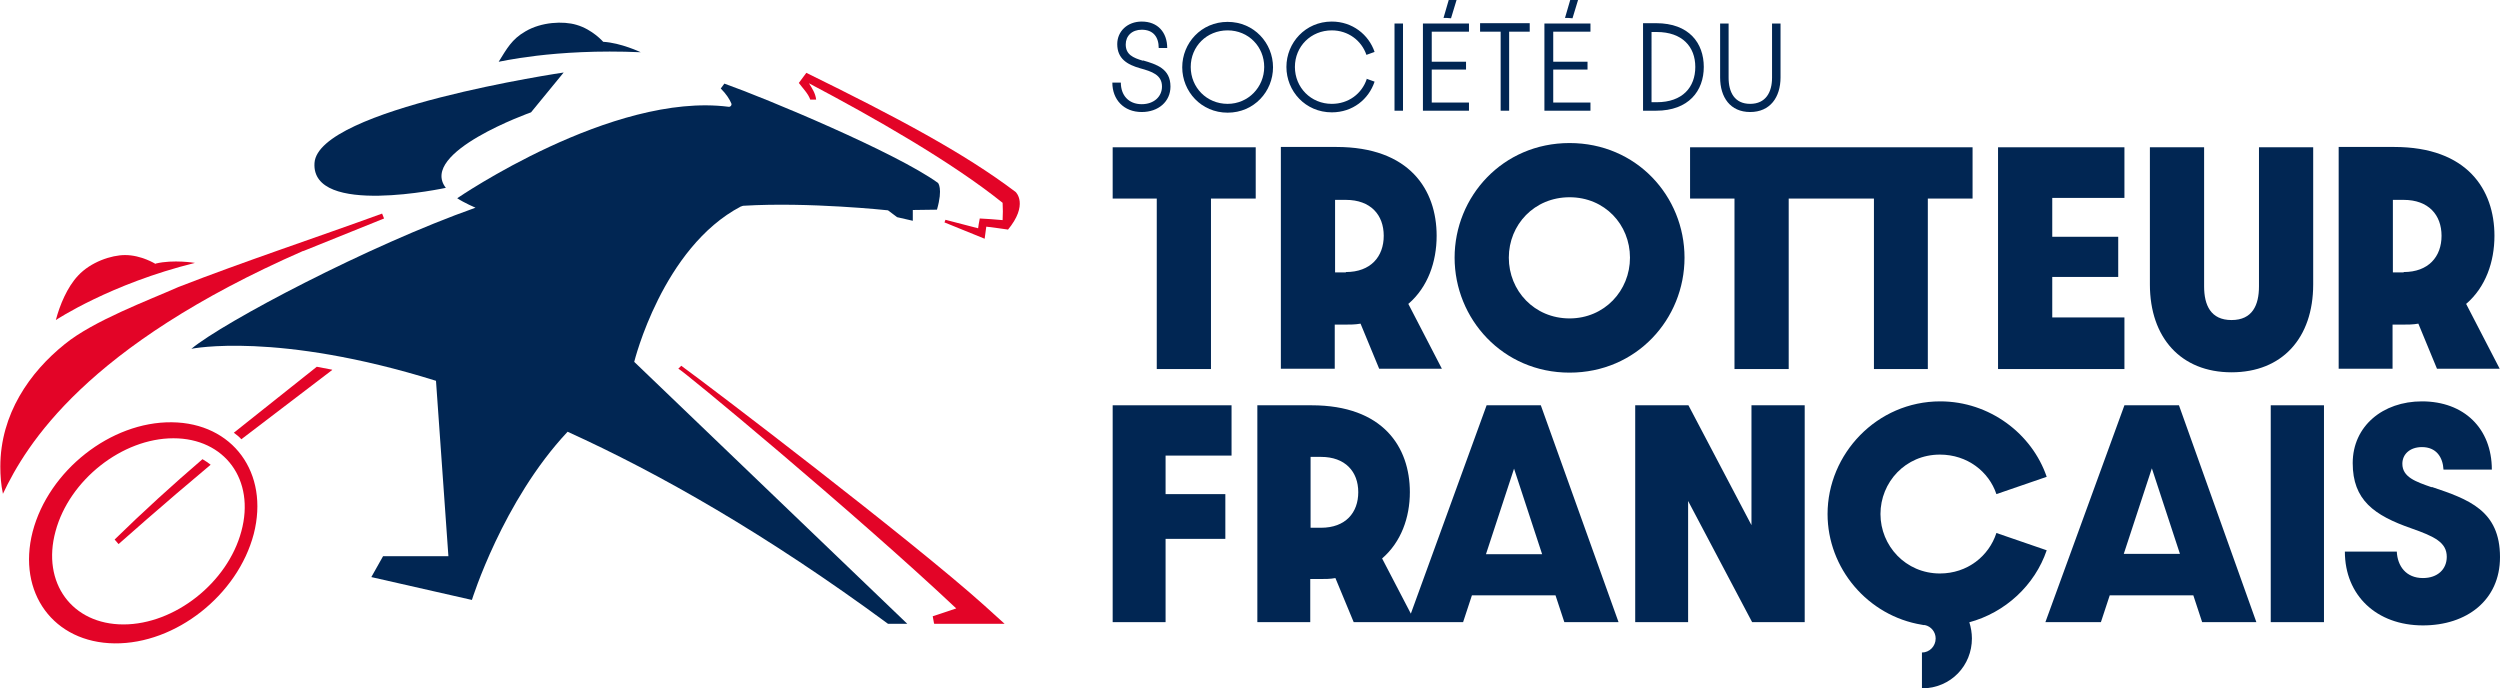
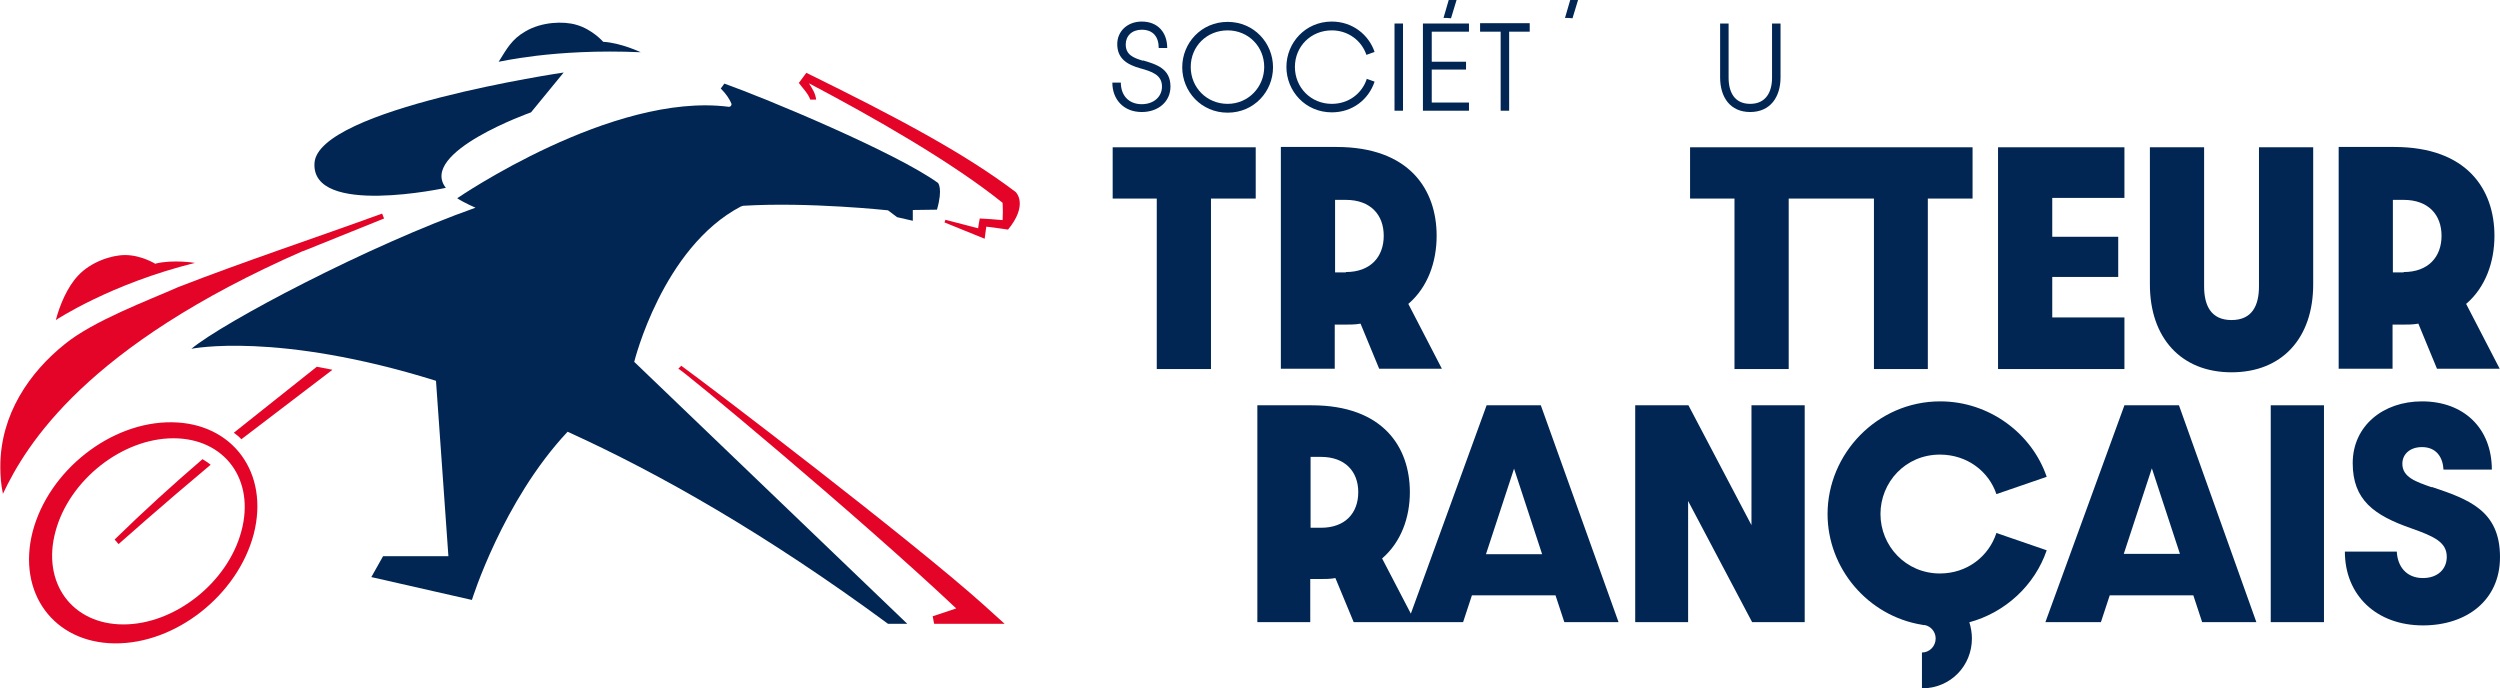
<svg xmlns="http://www.w3.org/2000/svg" id="Calque_2" data-name="Calque 2" viewBox="0 0 76.55 21.08">
  <defs>
    <style>
      .cls-1 {
        fill: #e30427;
      }

      .cls-1, .cls-2 {
        stroke-width: 0px;
      }

      .cls-2 {
        fill: #012653;
      }
    </style>
  </defs>
  <g id="a">
    <g>
      <g>
        <g>
-           <path class="cls-2" d="m48.06,4.38c-2.05,0-3.52,1.64-3.52,3.51s1.47,3.52,3.52,3.52,3.52-1.64,3.52-3.52-1.47-3.51-3.52-3.51Zm0,5.37c-1.08,0-1.86-.85-1.86-1.86s.78-1.85,1.86-1.85,1.85.84,1.85,1.85-.78,1.86-1.85,1.86Z" />
          <polygon class="cls-2" points="60.4 4.51 60.4 6.08 59.03 6.08 59.03 11.3 57.38 11.3 57.38 6.08 54.77 6.08 54.77 11.3 53.11 11.3 53.11 6.08 51.75 6.08 51.75 4.51 60.4 4.51" />
          <polygon class="cls-2" points="65.05 6.06 65.05 4.51 61.18 4.51 61.18 11.3 65.05 11.3 65.05 9.72 62.84 9.72 62.84 8.48 64.86 8.48 64.86 7.25 62.84 7.25 62.84 6.06 65.05 6.06" />
          <path class="cls-2" d="m68.33,11.4c1.55,0,2.5-1.05,2.5-2.69v-4.2h-1.66v4.26c0,.57-.2,1.03-.84,1.03s-.84-.46-.84-1.03v-4.26h-1.66v4.2c0,1.63.95,2.69,2.5,2.69Z" />
          <path class="cls-2" d="m75.52,9.3c.59-.51.86-1.28.86-2.08,0-1.41-.83-2.72-3.07-2.72h-1.7v6.79h1.65v-1.35h.28c.18,0,.35,0,.51-.03l.57,1.38h1.92l-1.03-1.99h0Zm-1.92-.96h-.33v-2.22h.33c.76,0,1.16.46,1.16,1.1s-.4,1.11-1.16,1.11h0Z" />
          <g>
            <polygon class="cls-2" points="34.07 6.08 35.42 6.08 35.42 11.3 37.08 11.3 37.08 6.08 38.45 6.08 38.45 4.51 34.07 4.51 34.07 6.08" />
            <path class="cls-2" d="m43.13,9.3c.59-.51.86-1.28.86-2.08,0-1.41-.83-2.72-3.07-2.72h-1.7v6.79h1.65v-1.35h.28c.18,0,.35,0,.51-.03l.57,1.38h1.92l-1.03-1.99h0Zm-1.92-.96h-.33v-2.22h.33c.76,0,1.16.46,1.16,1.1s-.4,1.11-1.16,1.11h0Z" />
          </g>
        </g>
        <g>
-           <polygon class="cls-2" points="34.07 19.05 35.69 19.05 35.69 16.5 37.52 16.5 37.52 15.13 35.69 15.13 35.69 13.95 37.71 13.95 37.71 12.41 34.07 12.41 34.07 19.05" />
          <path class="cls-2" d="m47.2,12.41h-1.68l-2.32,6.38-.88-1.69c.58-.5.85-1.25.85-2.03,0-1.38-.82-2.66-3.01-2.66h-1.66v6.64h1.62v-1.32h.27c.18,0,.35,0,.5-.03l.56,1.35h3.35l.27-.82h2.56l.27.82h1.66l-2.38-6.64h0Zm-6.75,3.75h-.32v-2.17h.32c.74,0,1.14.45,1.14,1.08s-.39,1.09-1.14,1.09Zm5.05.81l.86-2.62.86,2.62h-1.72Z" />
          <polygon class="cls-2" points="53.63 16.08 51.7 12.41 50.07 12.41 50.07 19.05 51.69 19.05 51.69 15.34 53.65 19.05 55.26 19.05 55.26 12.41 53.63 12.41 53.63 16.08" />
          <path class="cls-2" d="m60.3,19.05c.05.16.08.33.08.5,0,.82-.63,1.52-1.53,1.53v-1.1c.23,0,.42-.19.42-.43,0-.2-.14-.37-.33-.41-.03,0-.06,0-.09-.01-1.66-.27-2.89-1.73-2.89-3.39,0-1.84,1.51-3.45,3.45-3.45,1.51,0,2.81.99,3.26,2.31l-1.54.53c-.23-.69-.89-1.21-1.73-1.21-1.06,0-1.82.85-1.82,1.82s.77,1.82,1.82,1.82c.84,0,1.5-.53,1.73-1.24l1.54.53c-.36,1.06-1.26,1.91-2.39,2.21h0Z" />
          <path class="cls-2" d="m66.73,12.41h-1.68l-2.42,6.64h1.7l.27-.82h2.56l.27.82h1.66l-2.37-6.64h0Zm-1.7,4.55l.86-2.62.86,2.62h-1.72Z" />
          <rect class="cls-2" x="69.53" y="12.41" width="1.63" height="6.64" />
          <path class="cls-2" d="m74.46,14.92c-.49-.17-.9-.31-.9-.72,0-.29.23-.51.6-.51.44,0,.64.31.66.69h1.48c0-1.26-.85-2.09-2.14-2.09-1.2,0-2.12.76-2.12,1.89s.65,1.6,1.8,2c.71.25,1.08.43,1.08.87,0,.38-.28.65-.73.65-.52,0-.78-.37-.8-.81h-1.59c0,1.34.97,2.26,2.39,2.26,1.34,0,2.36-.77,2.36-2.09,0-1.43-.96-1.77-2.09-2.15h0Z" />
        </g>
      </g>
      <g>
        <path class="cls-2" d="m35,1.86c-.31-.09-.53-.19-.53-.5,0-.26.19-.45.49-.45.35,0,.52.22.52.56h.26c0-.48-.29-.81-.78-.81-.44,0-.75.3-.75.69,0,.45.31.63.7.74.36.1.67.2.67.56,0,.31-.25.54-.62.54-.41,0-.64-.28-.64-.66h-.26c0,.52.35.9.9.9.51,0,.88-.32.88-.78,0-.55-.43-.68-.84-.8h0Z" />
        <path class="cls-2" d="m37.59.67c-.81,0-1.39.65-1.39,1.39s.58,1.39,1.39,1.39,1.39-.65,1.39-1.39-.58-1.39-1.39-1.39Zm0,2.51c-.64,0-1.13-.5-1.13-1.13s.49-1.12,1.13-1.12,1.12.5,1.12,1.12-.49,1.13-1.12,1.13Z" />
        <rect class="cls-2" x="42.7" y=".72" width=".26" height="2.67" />
        <polygon class="cls-2" points="43.57 3.39 44.98 3.39 44.98 3.14 43.84 3.14 43.84 2.13 44.89 2.13 44.89 1.89 43.84 1.89 43.84 .97 44.98 .97 44.98 .72 43.57 .72 43.57 3.39" />
        <polygon class="cls-2" points="44.43 .56 44.6 0 44.36 0 44.2 .55 44.31 .55 44.43 .56" />
        <polygon class="cls-2" points="45.32 .97 45.95 .97 45.95 3.39 46.21 3.39 46.21 .97 46.84 .97 46.84 .71 45.32 .71 45.32 .97" />
-         <polygon class="cls-2" points="47.29 3.39 48.7 3.39 48.7 3.14 47.56 3.14 47.56 2.13 48.61 2.13 48.61 1.89 47.56 1.89 47.56 .97 48.7 .97 48.7 .72 47.29 .72 47.29 3.39" />
        <polygon class="cls-2" points="48.15 .56 48.32 0 48.08 0 47.92 .55 48.03 .55 48.15 .56" />
-         <path class="cls-2" d="m50.71.71h-.4v2.68h.4c1,0,1.46-.61,1.46-1.34s-.45-1.34-1.46-1.34Zm.02,2.42h-.16V.98h.16c.78,0,1.18.45,1.18,1.07s-.39,1.08-1.18,1.08Z" />
        <path class="cls-2" d="m54.26.72v1.66c0,.44-.19.8-.67.8s-.66-.36-.66-.8V.72h-.26v1.65c0,.61.31,1.06.92,1.06s.93-.45.93-1.06V.72h-.26,0Z" />
        <path class="cls-2" d="m41.85,2.42c-.15.45-.56.76-1.07.76-.64,0-1.13-.5-1.13-1.13s.49-1.12,1.13-1.12c.5,0,.91.31,1.06.75l.25-.09c-.18-.53-.68-.93-1.31-.93-.81,0-1.39.65-1.39,1.39s.58,1.39,1.39,1.39c.64,0,1.13-.4,1.31-.94l-.25-.09h0Z" />
      </g>
    </g>
    <path class="cls-1" d="m4.76,8.08s-.43-.27-.93-.27c-.42,0-1.05.21-1.44.63-.33.35-.56.9-.68,1.36,0,0,1.67-1.11,4.26-1.75,0,0-.66-.11-1.2.02h0Z" />
    <path class="cls-1" d="m9.28,7.69l2.48-1-.06-.15c-2.06.75-4.21,1.46-6.24,2.25-.9.4-2.6,1.03-3.48,1.75-1.07.86-1.97,2.14-1.97,3.75,0,.27.02.55.08.83.71-1.5,2.53-4.52,9.2-7.44Z" />
    <path class="cls-1" d="m28.61,19.1h2.15l-.63-.57c-2.17-1.95-8.41-6.71-9.27-7.33l-.09.09c.08,0,5.43,4.44,8.51,7.34-.35.12-.72.24-.72.24l.04.22h0Z" />
    <path class="cls-2" d="m13.65,5.75c-.84-1.09,2.61-2.31,2.61-2.31l1-1.22s-7.52,1.11-7.63,2.77c-.11,1.66,4.03.76,4.03.76h0Z" />
    <path class="cls-1" d="m10.17,11.32l-.47-.09-2.54,2.02c.08.06.16.12.23.2l2.78-2.12h0Z" />
    <path class="cls-2" d="m19.62,1.6s-.61-.29-1.15-.32c0,0-.33-.38-.82-.52-.4-.12-1.07-.09-1.56.2-.42.24-.57.53-.82.93-.03.02,1.66-.41,4.36-.29h0Z" />
    <path class="cls-1" d="m3.51,16.52l.12.14s1.36-1.21,2.82-2.43c-.08-.06-.16-.12-.25-.17-.92.79-1.82,1.61-2.69,2.46h0Z" />
    <path class="cls-1" d="m5.26,12.93c-1.87-.02-3.77,1.48-4.26,3.35-.48,1.87.64,3.4,2.51,3.42,1.87.02,3.77-1.48,4.26-3.35.48-1.87-.64-3.4-2.51-3.42h0Zm2.13,3.34c-.42,1.57-2.04,2.85-3.61,2.85-1.57,0-2.51-1.27-2.08-2.85.42-1.57,2.04-2.85,3.61-2.85,1.57,0,2.51,1.27,2.08,2.85h0Z" />
    <path class="cls-1" d="m30.87,7.03c-.14-.02-.49-.07-.67-.09l-.05.37-1.23-.5.03-.08,1,.26c.01-.09.03-.19.03-.19l.02-.11c.08,0,.62.04.7.05.01-.19.01-.35,0-.53-1.57-1.26-3.94-2.61-5.93-3.66h0c.1.16.2.31.22.5h-.18c-.06-.18-.23-.35-.35-.51.07-.09.17-.23.23-.31,2.75,1.35,4.84,2.46,6.41,3.65,0,0,.41.38-.25,1.17h0Z" />
    <path class="cls-2" d="m22.7,6.32s.04-.02.07-.02c2-.12,4.42.14,4.42.14l.28.21.48.11v-.33s.74-.01.74-.01c.19-.66.03-.82.03-.82-1.29-.93-5.27-2.59-6.54-3.04l-.11.15c.17.17.27.33.32.45.03.05-.02.12-.08.11-3.56-.46-8.31,2.8-8.31,2.8.21.14.56.29.56.29-3.28,1.16-7.71,3.5-8.7,4.32,0,0,2.62-.54,7.49.98l.38,5.37h-2s-.36.64-.36.64l3.08.7h0s.94-3.03,2.93-5.15c2.8,1.27,6.09,3.14,9.81,5.88h.59l-8.36-8.02s.86-3.5,3.27-4.76h0Z" />
  </g>
</svg>